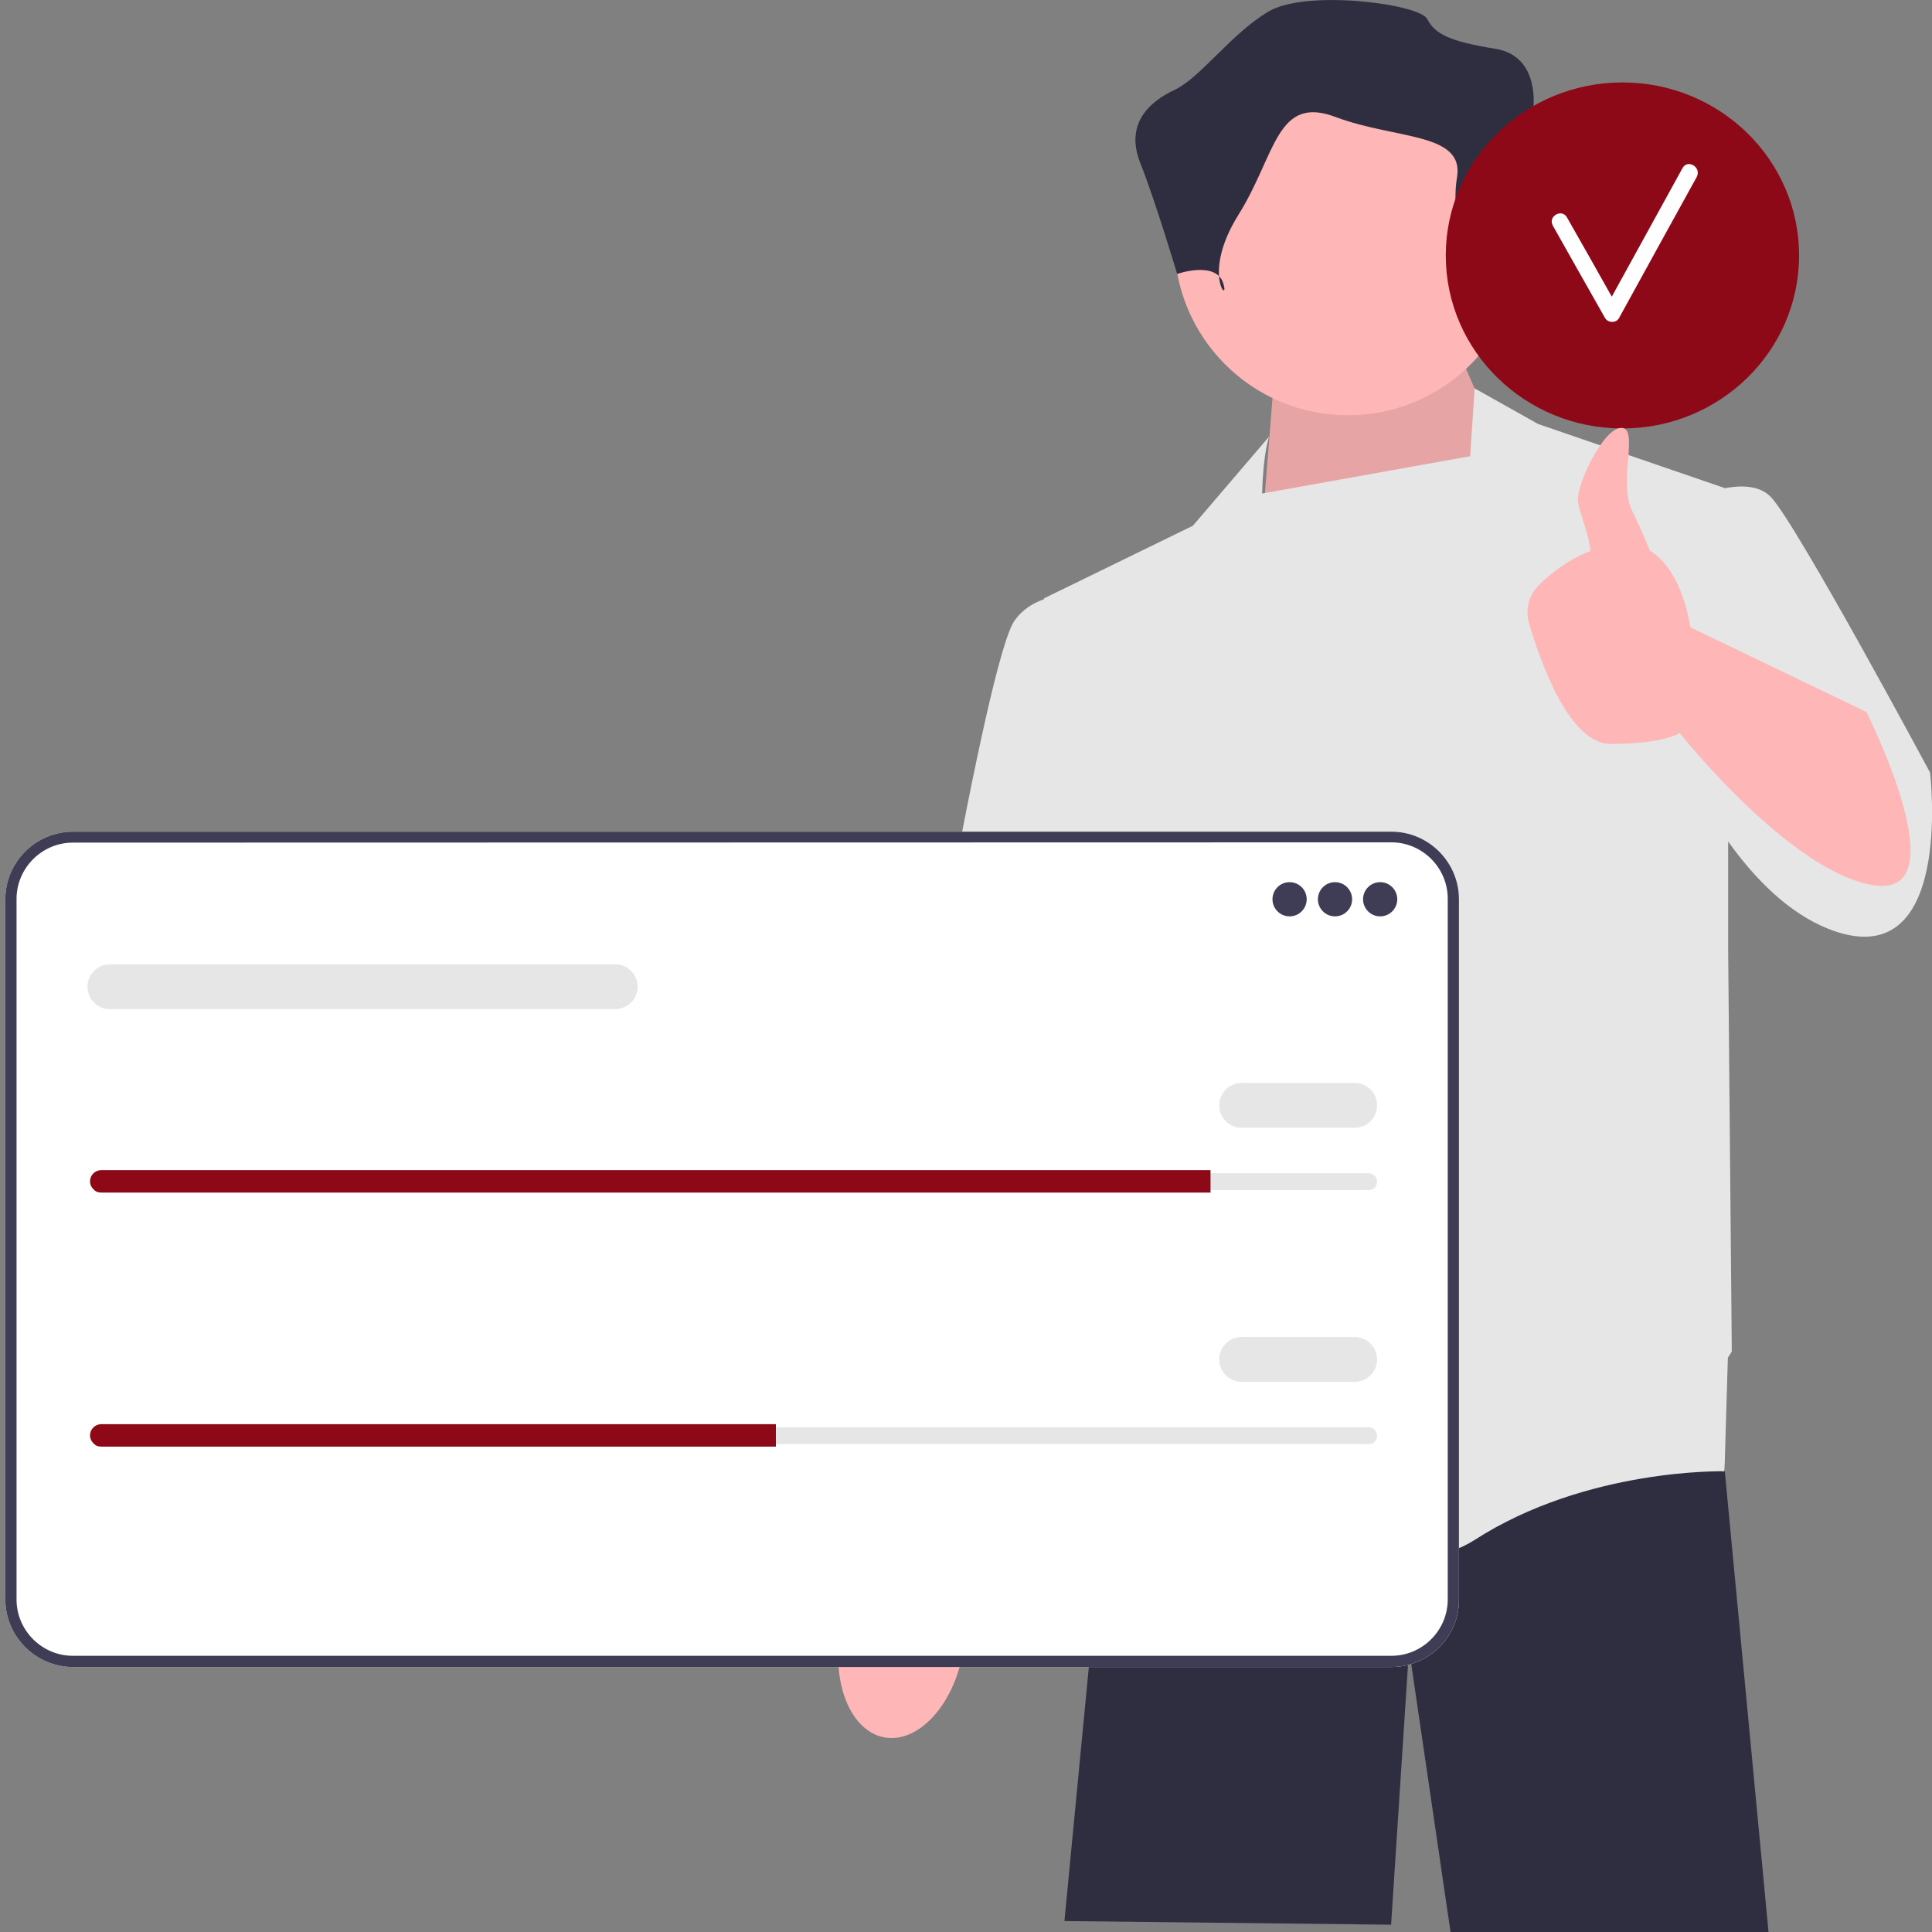
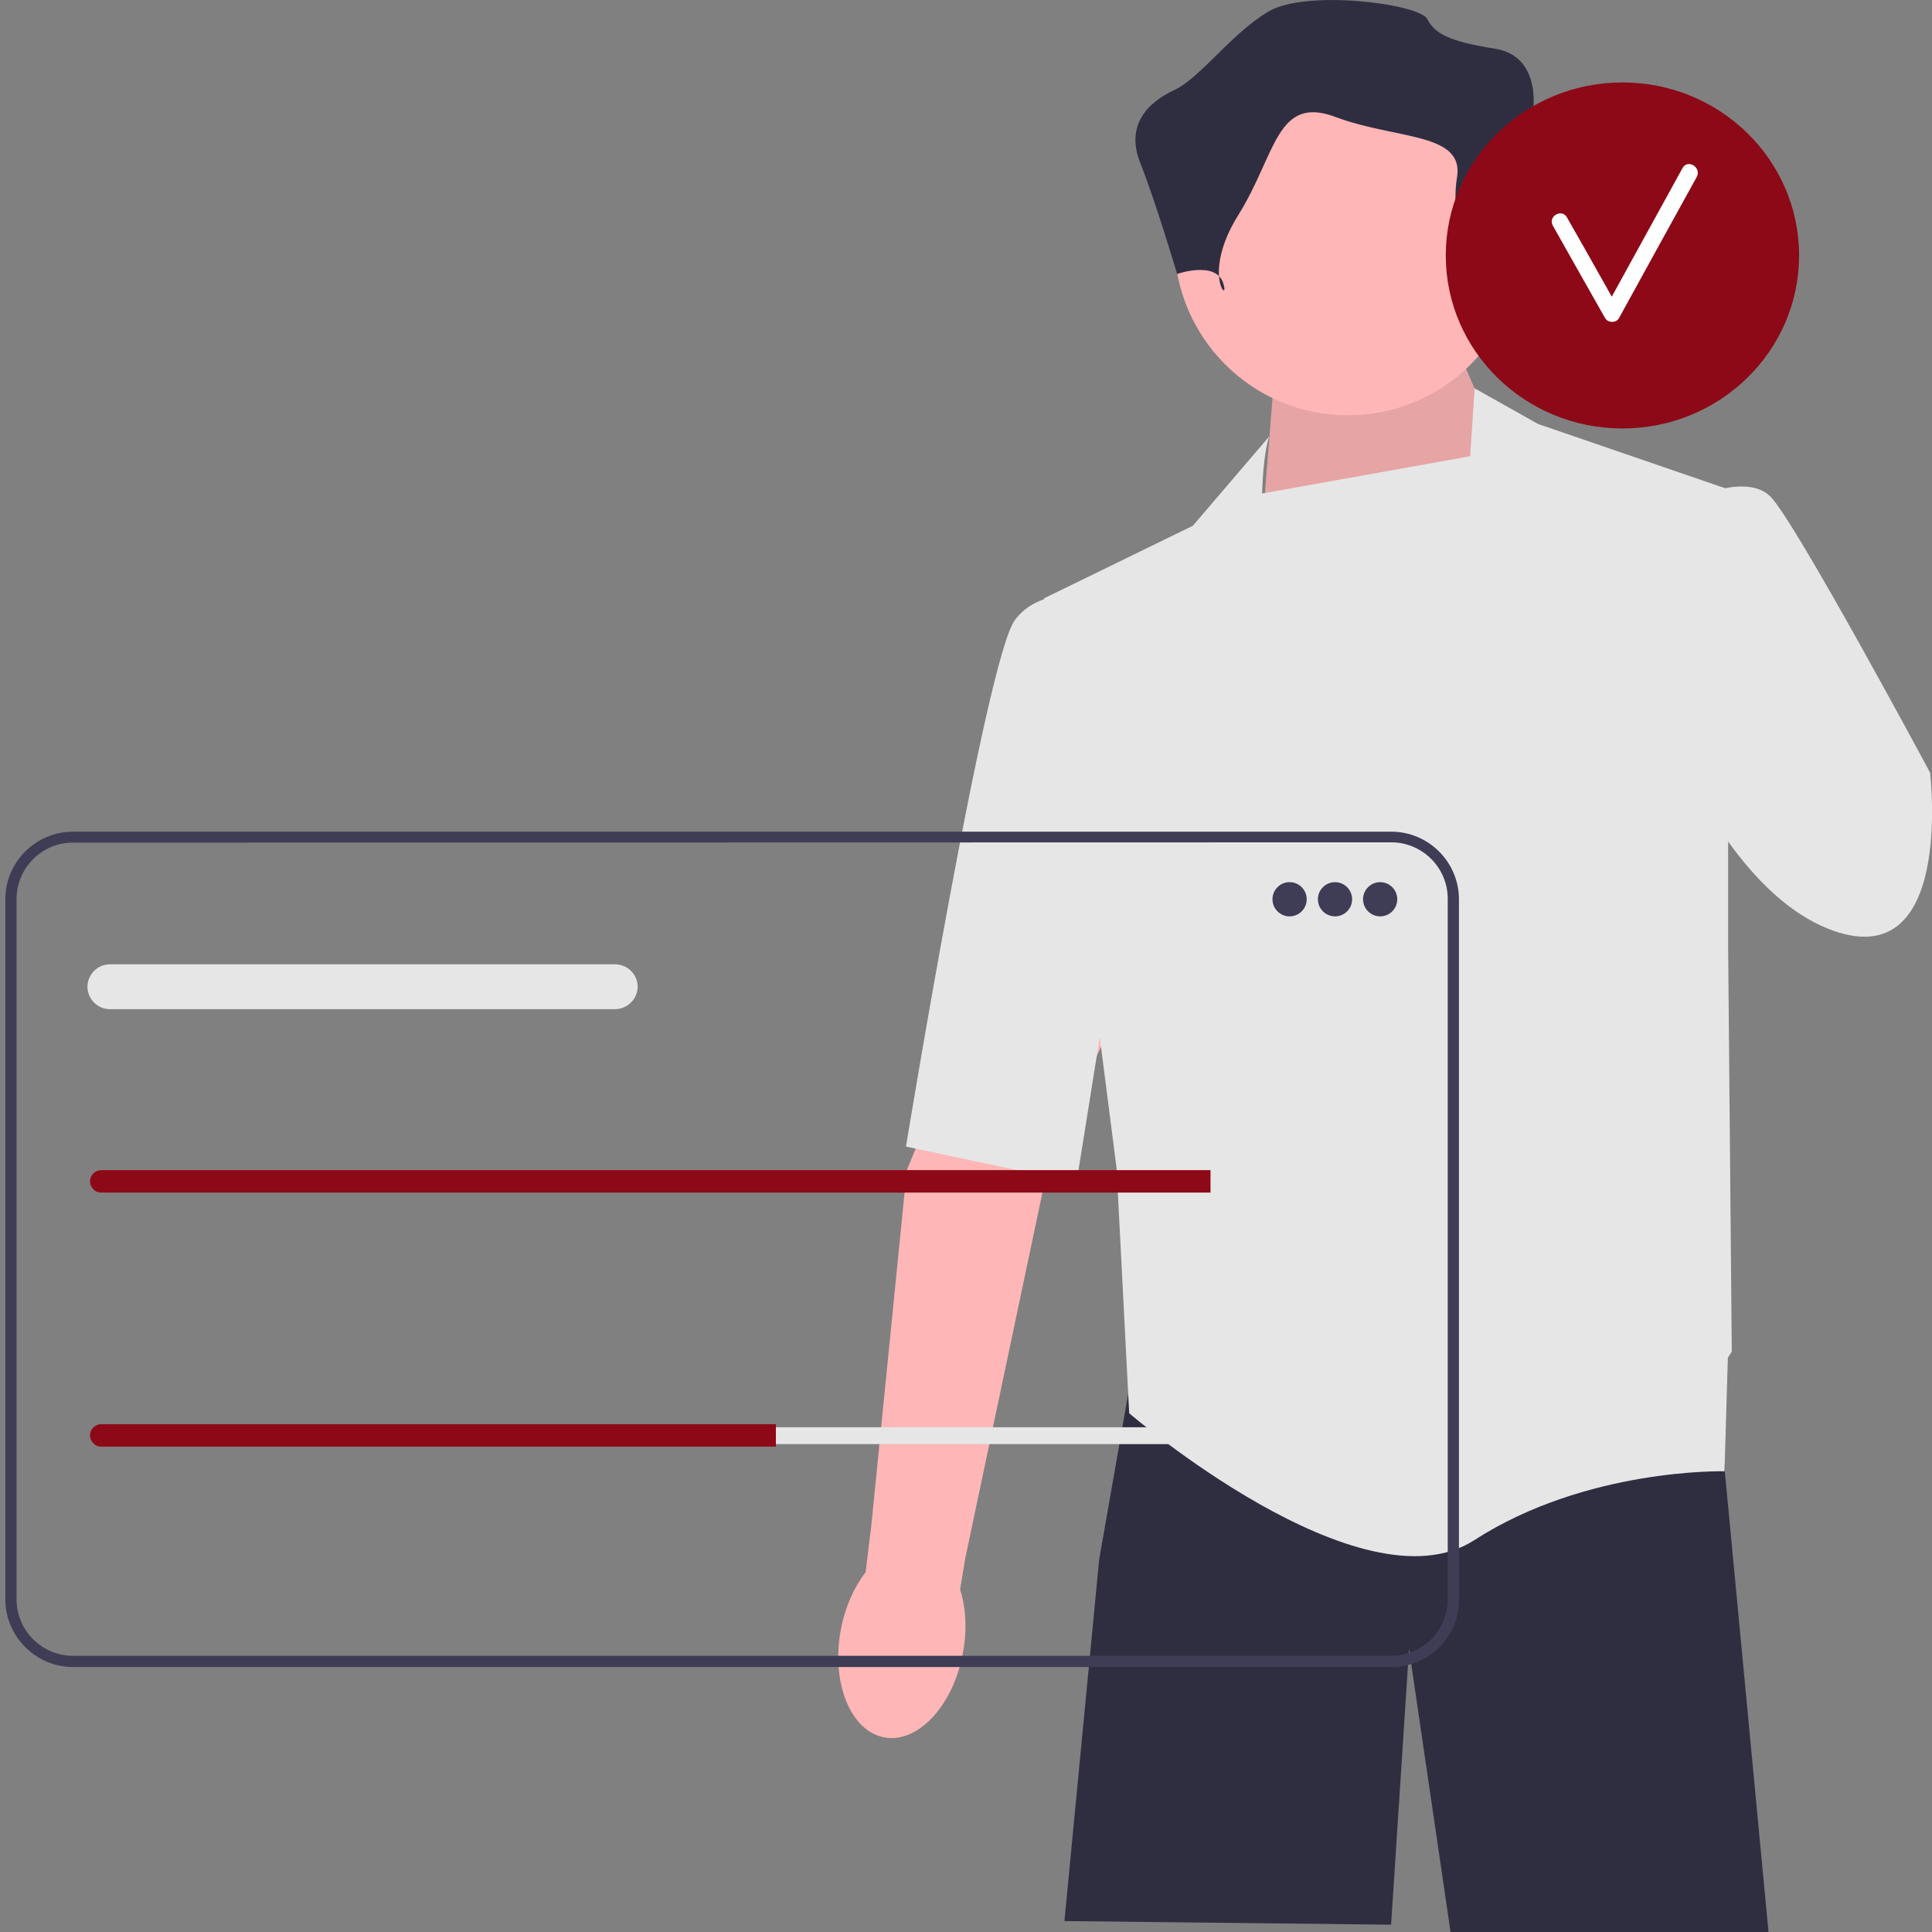
<svg xmlns="http://www.w3.org/2000/svg" version="1.1" id="Layer_1" x="0px" y="0px" viewBox="0 0 689 689" style="enable-background:new 0 0 689 689;" xml:space="preserve">
  <rect x="0" y="0" width="689" height="689" fill="#808080" stroke="none" />
  <style type="text/css">
	.st0{fill:#2F2E41;}
	.st1{fill:#FFB6B6;}
	.st2{opacity:0.1;enable-background:new    ;}
	.st3{fill:#E6E6E6;}
	.st4{fill:#FFFFFF;}
	.st5{fill:#3F3D56;}
	.st6{fill:#8D0917;}
</style>
  <g>
    <polygon class="st0" points="615.1,524.4 615.1,524.6 630.7,689 517.3,689 502.5,588.1 496.1,686.4 379.6,685.1 392,556.1    402.5,496.2 402.5,496.2 404.1,487.1 612,487.1 612.3,490.5  " />
    <path class="st1" d="M315.4,619.6c12,2.2,24.6-11.4,28-30.2c1.6-8.3,1-16.2-1-22.6l1.8-10.9l30.9-146.4c0,0,56.9-113.9,56.9-133.6   c0-19.8-16.4-29.5-16.4-29.5l-22.3,0.3l-69.9,170.6l-12.6,126.1l-2.1,17.3c-4.1,5.3-7.4,12.6-8.9,20.8   C296.4,600.3,303.4,617.4,315.4,619.6L315.4,619.6z" />
    <polygon class="st1" points="542,175.8 521.3,128 454,139.6 449.5,196  " />
    <polygon class="st2" points="542,175.8 521.3,128 454,139.6 449.5,196  " />
    <path class="st3" d="M688.3,275.5c0,0-47.9-89.3-56.9-98.4c-4-4-10.4-4.1-16.2-3l-66.7-22.9l-22.6-12.7l-1.6,24.2l-74.2,13.3   c0.4-14.8,2.5-20.3,2.5-20.3l-27.2,31.8l-53.1,25.9v0.3c-3.9,1.4-7.6,3.6-10.4,7.5c-10.4,14.2-38.8,187.7-38.8,187.7l60.8,12.9   l8.3-51.9l6,46.7l4.5,87.4c0,0,82.8,71.2,123,45.3c40.1-25.9,89.3-24.6,89.3-24.6l1.2-40.5c0.9-1.4,1.4-2.2,1.4-2.2l-1.3-143.7   v-38.2c9.8,13.7,21.7,25.5,35.6,31.1C697.3,349.3,688.3,275.5,688.3,275.5z" />
    <circle class="st1" cx="480.7" cy="86.2" r="61.9" />
    <path class="st0" d="M525.1,103.6c0,0,5.4-18.9,17.5-17.5c12.2,1.3,14.8-9.4,12.2-14.8s-8-32.4-8-32.4s2.7-18.9-13.5-21.5   C517,14.8,511.7,12.1,509,6.8c-2.7-5.4-43.1-10.7-56.6-2.7c-13.5,8-24.2,23.6-33.6,28s-17.5,12.4-12.2,25.9   c5.4,13.5,13.2,39.7,13.2,39.7s13.7-4.8,16.4,3.2s-8-2.7,5.4-24.2c13.5-21.5,13.5-43.1,34.9-34.9c21.5,8,45.8,5.4,43.1,21.5   C516.9,79.4,525.1,103.6,525.1,103.6z" />
    <g>
-       <path class="st4" d="M496.2,594.5H26c-13.2,0-24.1-10.9-24.1-24.1V320.7c0-13.3,10.9-24.1,24.1-24.1h470.2    c13.3,0,24.1,10.9,24.1,24.1v249.8C520.4,583.7,509.5,594.5,496.2,594.5L496.2,594.5z" />
      <path class="st5" d="M496.2,594.5H26c-13.2,0-24.1-10.9-24.1-24.1V320.7c0-13.3,10.9-24.1,24.1-24.1h470.2    c13.3,0,24.1,10.9,24.1,24.1v249.8C520.4,583.7,509.5,594.5,496.2,594.5L496.2,594.5z M26,300.5c-11.1,0-20.1,9.1-20.1,20.1v249.8    c0,11.1,9.1,20.1,20.1,20.1h470.2c11.1,0,20.1-9.1,20.1-20.1V320.5c0-11.1-9.1-20.1-20.1-20.1L26,300.5L26,300.5z" />
      <circle class="st5" cx="459.9" cy="320.7" r="6.1" />
      <circle class="st5" cx="476.1" cy="320.7" r="6.1" />
      <circle class="st5" cx="492.2" cy="320.7" r="6.1" />
      <path class="st3" d="M36.1,418.4c-1.7,0-3,1.3-3,3c0,0.8,0.3,1.6,0.9,2.1c0.5,0.6,1.3,0.9,2.2,0.9h451.9c1.7,0,3-1.3,3-3    c0-0.8-0.3-1.6-0.9-2.1c-0.5-0.6-1.3-0.9-2.2-0.9H36.1z" />
      <path class="st6" d="M431.7,417.3v8H36.1c-1.2,0-2.1-0.4-2.8-1.2c-0.8-0.8-1.2-1.7-1.2-2.8c0-2.2,1.8-4,4-4H431.7z" />
      <path class="st3" d="M483.1,402.2h-40.3c-4.4,0-8-3.6-8-8s3.6-8,8-8h40.3c4.4,0,8,3.6,8,8S487.5,402.2,483.1,402.2z" />
      <path class="st3" d="M219.3,359.9H39.2c-4.4,0-8-3.6-8-8c0-4.4,3.6-8,8-8h180.2c4.4,0,8,3.6,8,8    C227.4,356.3,223.7,359.9,219.3,359.9z" />
      <path class="st3" d="M36.1,509c-1.7,0-3,1.3-3,3c0,0.8,0.3,1.6,0.9,2.1c0.5,0.6,1.3,0.9,2.2,0.9h451.9c1.7,0,3-1.3,3-3    c0-0.8-0.3-1.6-0.9-2.1c-0.5-0.6-1.3-0.9-2.2-0.9H36.1z" />
      <path class="st6" d="M276.7,507.9v8H36.1c-1.2,0-2.1-0.4-2.8-1.2c-0.8-0.8-1.2-1.7-1.2-2.8c0-2.2,1.8-4,4-4H276.7z" />
-       <path class="st3" d="M483.1,492.8h-40.3c-4.4,0-8-3.6-8-8c0-4.4,3.6-8,8-8h40.3c4.4,0,8,3.6,8,8    C491.1,489.2,487.5,492.8,483.1,492.8z" />
    </g>
    <g>
      <ellipse class="st6" cx="578.6" cy="91.1" rx="63" ry="61.7" />
      <path class="st4" d="M600,60c-8.4,15.3-16.8,30.5-25.2,45.8c-5.3-9.4-10.6-18.9-16-28.3c-1.8-3.2-6.9-0.4-5,3    c6.2,11,12.4,22,18.6,32.9c1,1.8,4,1.9,5,0c9.2-16.8,18.5-33.6,27.7-50.3C606.9,59.6,601.8,56.6,600,60z" />
    </g>
-     <path class="st1" d="M665.6,253.9l-62.8-30.2c0,0-2.5-20.1-14.4-27.3c-1.9-4.8-4.3-10-6.3-14.2c-5.2-10.2,2.6-29.6-3.9-29.6   s-16,20.4-15.5,25.9c0.4,4.1,3.9,11.5,4.5,18c-7.9,3-14.2,8-18.4,12.2c-3.6,3.5-4.9,8.8-3.5,13.6c4.1,14,14.4,43,29.1,43   c19.4,0,24.6-3.9,24.6-3.9s40.1,50.5,69.9,54.4C698.7,319.5,665.6,253.9,665.6,253.9L665.6,253.9z" />
  </g>
</svg>